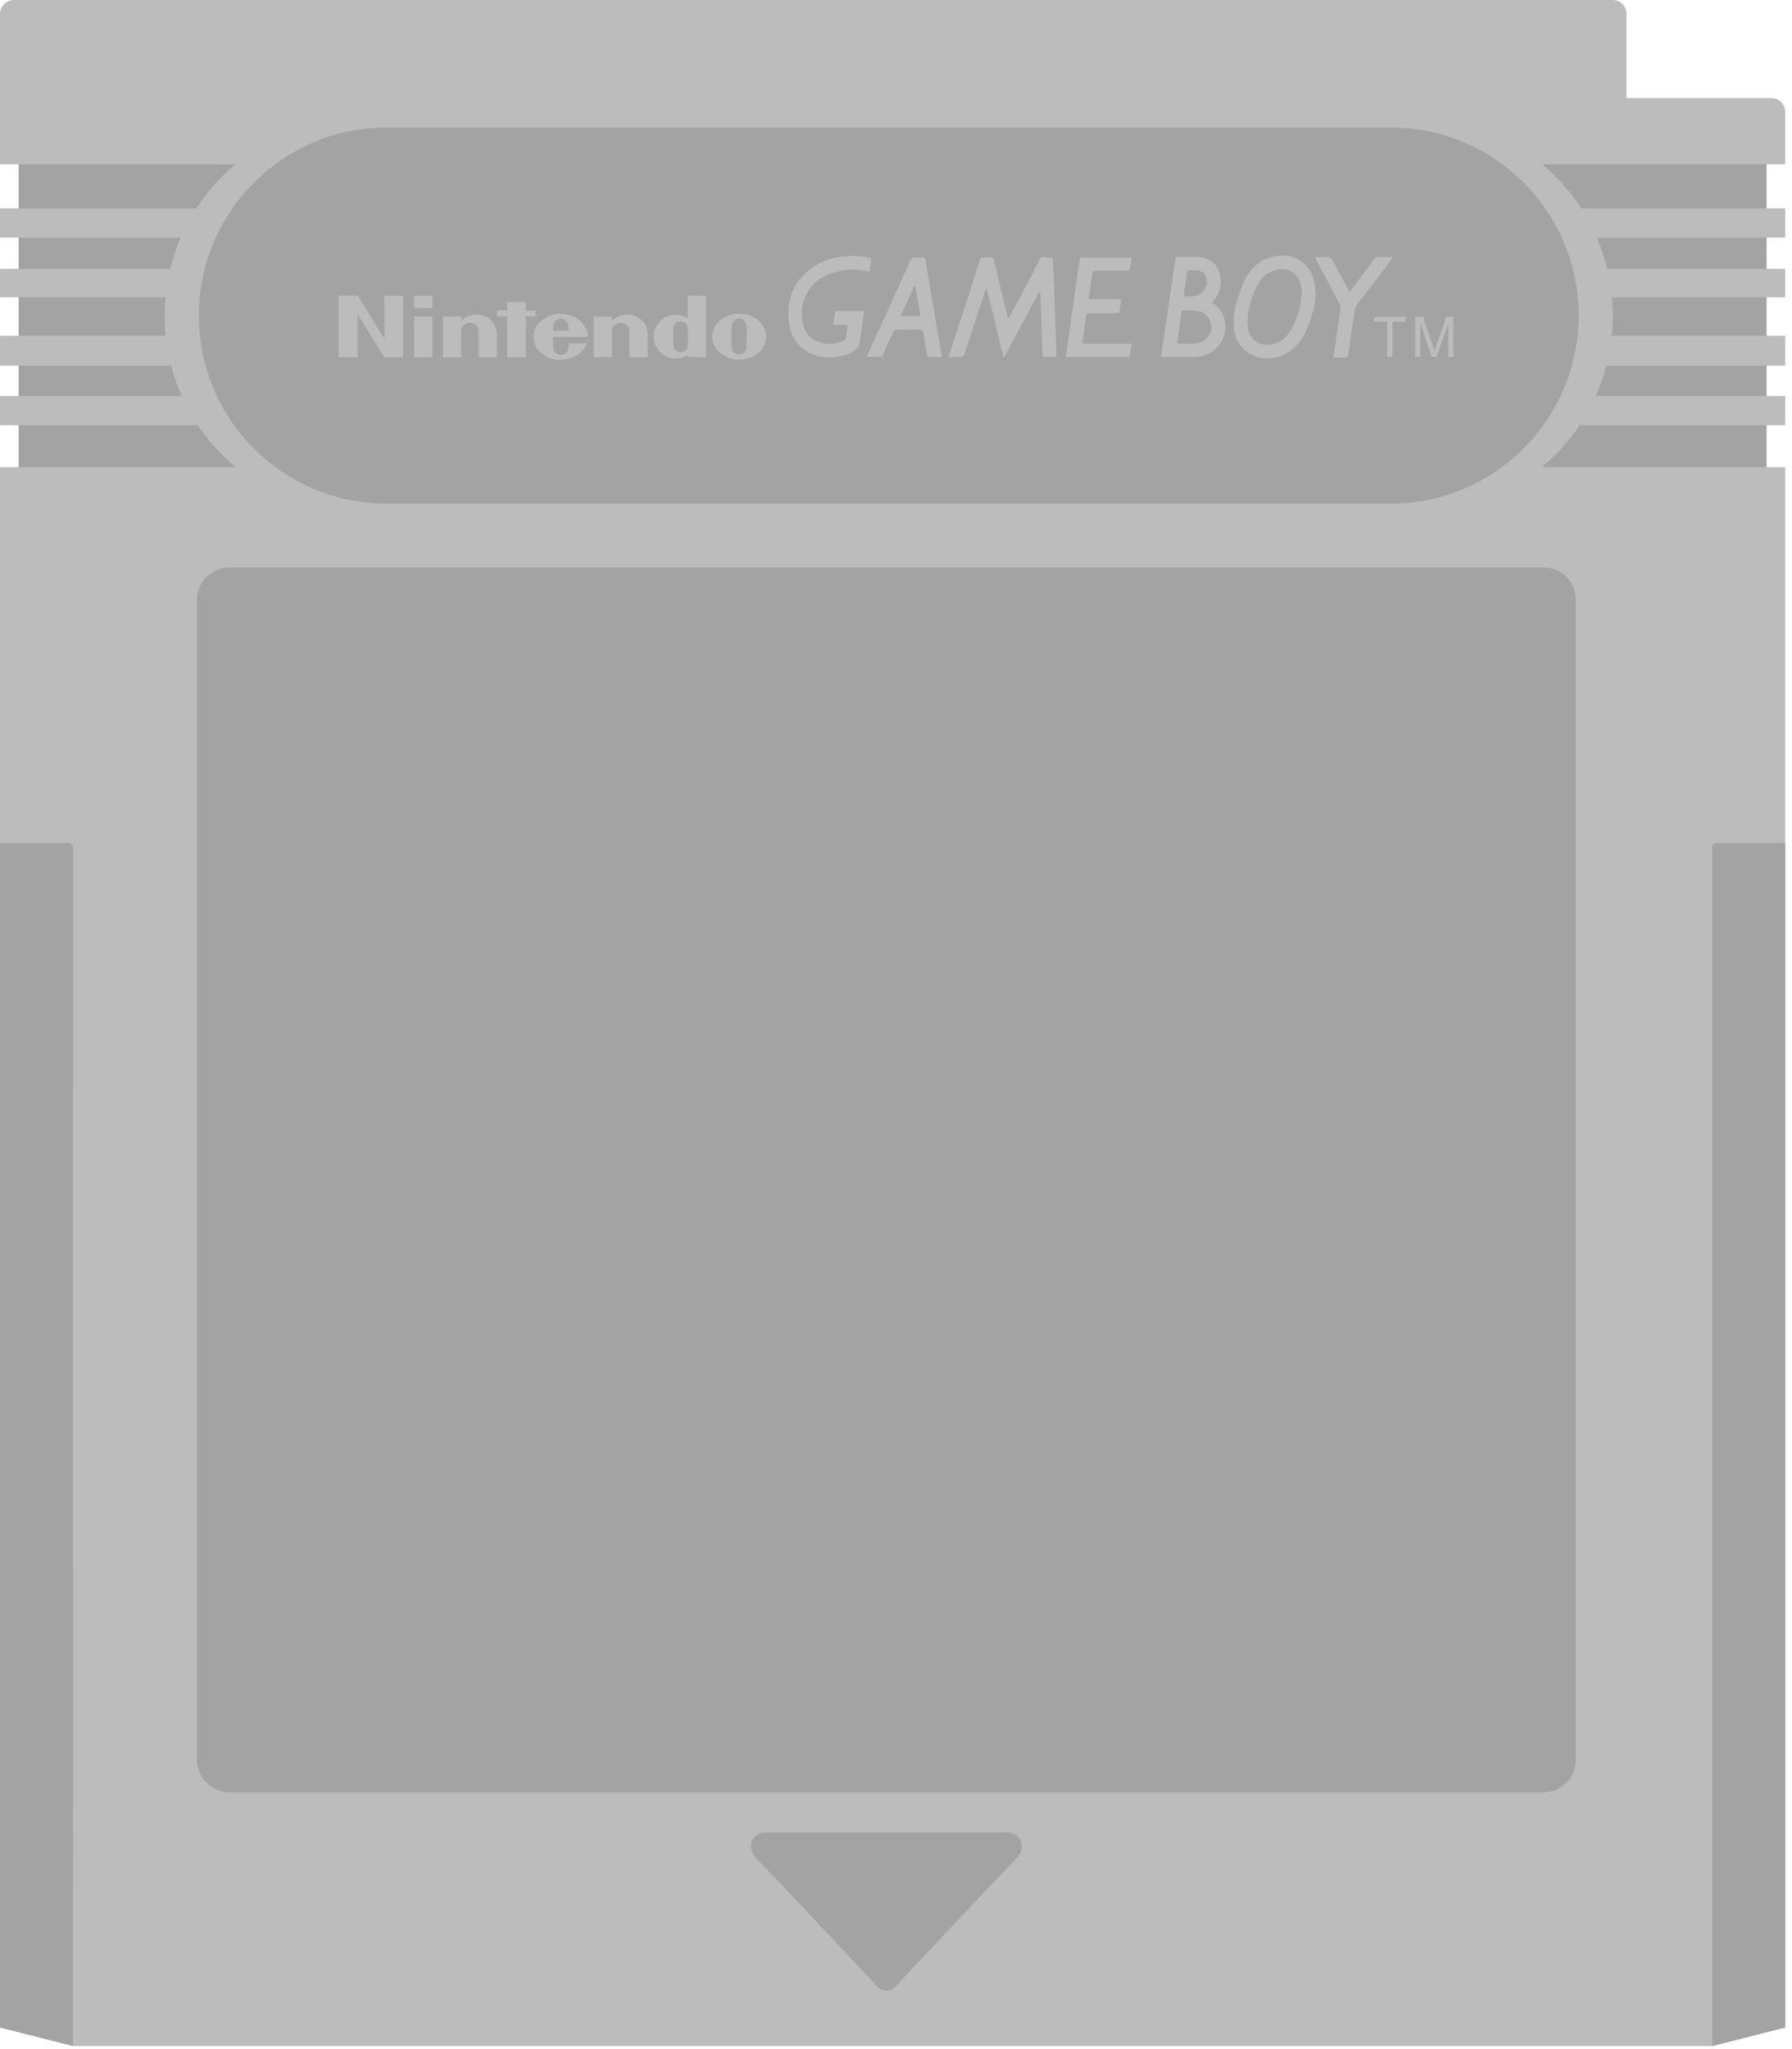
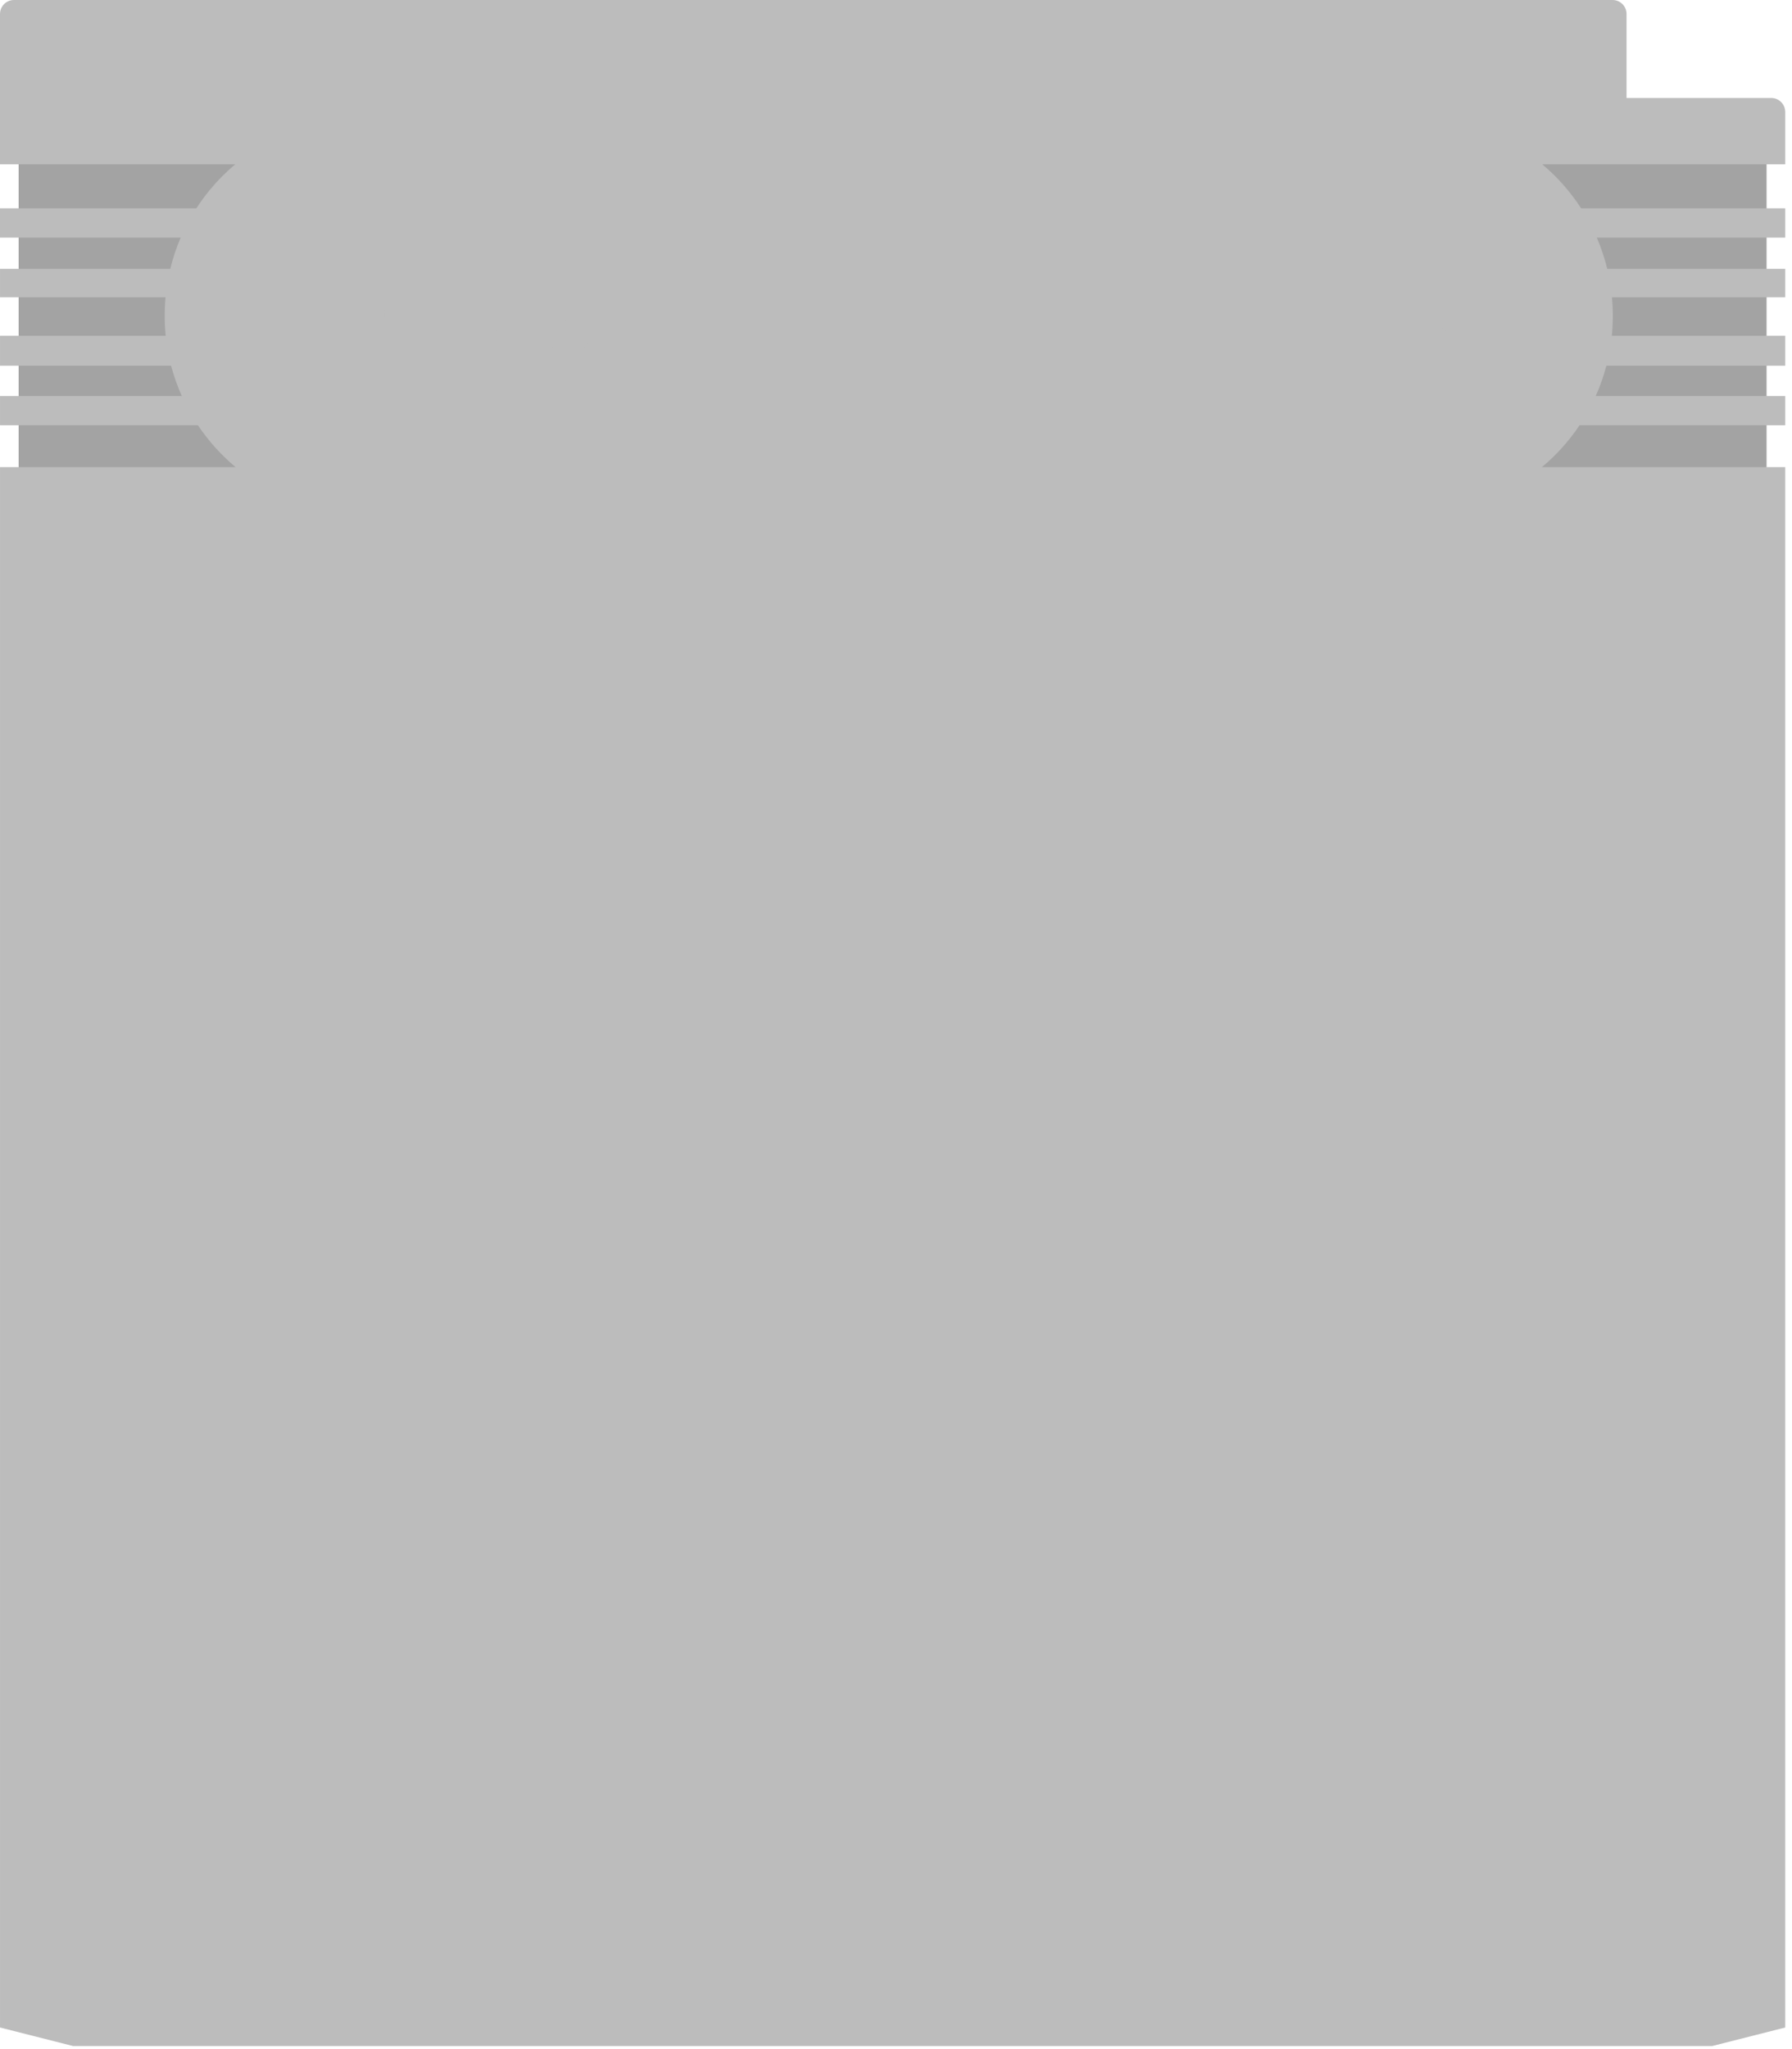
<svg xmlns="http://www.w3.org/2000/svg" fill="none" height="152" viewBox="0 0 133 152" width="133">
  <path d="m1.384 10.147h129.729v25.773h-129.729z" fill="#a3a3a3" />
  <path d="m114.467 12.19h18.03v-3.885c0-.573-.466-1.038-1.038-1.038h-10.739v-6.229c0-.573-.465-1.038-1.038-1.038h-118.644c-.573 0-1.038.465-1.038 1.038v11.153h17.455c-1.117.938-2.088 2.037-2.881 3.261h-14.574v2.175h13.409c-.32.742-.578 1.516-.771 2.316h-12.638v2.111h12.286c-.088.95-.085 1.905.011 2.854h-12.297v2.22h12.699c.203.776.472 1.527.794 2.248h-13.493v2.169h14.69c.779 1.163 1.72 2.209 2.795 3.106h-17.485v115.747l5.42 1.374h121.656l5.42-1.374v-115.747h-18.059c1.075-.897 2.016-1.943 2.795-3.106h15.265v-2.169h-14.067c.322-.721.591-1.472.793-2.248h13.274v-2.22h-12.872c.05-.493.076-.994.076-1.499 0-.457-.024-.909-.065-1.355h12.861v-2.111h-13.212c-.192-.792-.45-1.567-.772-2.316h13.984v-2.175h-15.149c-.793-1.224-1.764-2.324-2.881-3.262z" fill="#bcbcbc" />
-   <path d="m28.713 37.361c-7.707 0-13.953-6.247-13.953-13.952 0-7.707 6.247-13.954 13.953-13.954h74.495c7.706 0 13.954 6.247 13.954 13.954 0 7.706-6.247 13.952-13.954 13.952zm88.245 93.175c0 .642-.256 1.258-.71 1.712s-1.07.709-1.712.709h-97.498c-.642 0-1.258-.255-1.712-.709-.454-.454-.71-1.07-.71-1.712v-86.025c0-.642.256-1.258.71-1.712.454-.454 1.07-.71 1.712-.71h97.499c.642 0 1.258.255 1.713.709.454.454.709 1.07.709 1.713zm-42.292 5.39c1.237 0 1.522 1.188.721 1.989-1.47 1.472-8.85 9.37-8.85 9.37s-.346.389-.75.389c-.431 0-.749-.389-.749-.389s-7.38-7.898-8.851-9.37c-.801-.8-.516-1.989.721-1.989zm-69.246 15.846-5.42-1.374v-87.869h5.075c.191 0 .346.154.346.345zm121.657 0 5.42-1.374v-87.869h-5.074c-.092 0-.179.036-.244.101-.065.065-.102.152-.102.244z" fill="#a3a3a3" />
  <g fill="#bcbcbc">
    <path d="m102.953 26.476v-2.621h-.979v-.351h2.355v.351h-.984v2.621zm2.078 0v-2.972h.592l.703 2.104c.065.196.112.343.142.44.034-.108.087-.267.159-.476l.711-2.068h.529v2.972h-.379v-2.487l-.864 2.487h-.354l-.86-2.53v2.53z" />
-     <path clip-rule="evenodd" d="m74.858 23.622c.112-.202.229-.401.337-.604.612-1.155 1.24-2.302 1.821-3.472.303-.532.133-.503.752-.446.395.036.387.008.4.411.028.933.068 1.865.101 2.798.015.396.024.793.038 1.19l.104 2.744c.003.074.001.148.001.234h-1.035l-.161-4.862c-.02-.004-.04-.009-.06-.015l-2.625 4.898-.064-.016-1.228-5.087-.056-.001c-.094.279-.189.558-.281.837-.453 1.375-.903 2.751-1.361 4.124-.018.053-.085.126-.132.127-.327.012-.653.006-1.007.006l.293-.911 1.553-4.795c.165-.511.329-1.023.488-1.535.033-.108.088-.147.201-.142.198.009.398.013.596-.001.147-.01.205.045.238.184.21.897.43 1.794.645 2.691.131.543.259 1.087.388 1.63zm11.306 2.836 1.097-7.38c.108-.006.206-.017.302-.017.445-.002.889 0 1.334 0 .763-.001 1.485.535 1.639 1.282.138.667.06 1.314-.396 1.868-.059.07-.111.147-.175.234l.155.12c.508.386.793.888.819 1.536.048 1.235-.811 2.267-2.048 2.353-.878.063-1.765.026-2.646.031-.021 0-.043-.015-.081-.027zm1.933-.969.002.018c.272-.019.551-.012.818-.061.57-.109 1.013-.662.988-1.197-.027-.601-.488-1.124-1.082-1.192-.316-.037-.64-.022-.959-.039-.122-.006-.165.046-.18.157-.041.313-.09.623-.134.935-.056.392-.105.784-.161 1.177-.02.145.017.218.183.206.174-.014.35-.004.525-.004zm.153-3.481c.653-.001 1.002-.199 1.231-.698.233-.504.029-1.238-.67-1.248-.151-.003-.303 0-.453-.017-.178-.021-.247.051-.268.225-.053.445-.123.887-.186 1.33-.058.408-.057.408.346.408zm9.392-.205c-.03.895-.286 1.726-.614 2.544-.274.677-.677 1.257-1.26 1.692-.95.707-2.471.769-3.395-.065-.486-.438-.741-.999-.798-1.644-.077-.883.111-1.729.405-2.553.206-.578.425-1.15.806-1.644.506-.659 1.175-1.028 1.995-1.143.572-.08 1.117-.01 1.621.287.614.362.985.904 1.134 1.592.064.304.073.622.106.934zm-1.026-.145c-.027-.187-.041-.416-.097-.635-.047-.197-.138-.381-.265-.539-.127-.158-.288-.285-.47-.373-.71-.358-1.732.008-2.201.643-.351.476-.568 1.016-.733 1.58-.189.643-.32 1.287-.235 1.963.091.723.622 1.281 1.438 1.279.668-.002 1.212-.312 1.59-.853.632-.904.921-1.927.973-3.065zm-32.082-1.511c-.698-.17-1.382-.204-2.057-.07-1.064.211-2.011.641-2.563 1.647-.218.382-.353.805-.397 1.242-.043.438.005.879.144 1.296.147.466.453.805.887 1.014.675.327 1.361.327 2.045.009.128-.06.214-.141.225-.301.016-.244.052-.487.092-.728.025-.144-.035-.171-.159-.168-.291.005-.583.002-.911.002.035-.27.067-.52.101-.772.033-.246.034-.246.283-.246.58 0 1.158.003 1.738-.002.12-.001.171.029.153.159-.111.768-.215 1.535-.329 2.304-.017.089-.059.172-.122.237-.43.449-.984.636-1.581.711-.646.081-1.286.043-1.881-.244-.926-.447-1.493-1.175-1.639-2.205-.104-.74-.064-1.47.175-2.18.298-.888.879-1.553 1.651-2.068.636-.42 1.364-.679 2.122-.755.632-.073 1.272-.051 1.898.067.273.051.277.046.239.323-.033.237-.073.472-.114.727zm19.305 6.328h-4.74c.35-2.46.699-4.903 1.047-7.357h3.847c-.05.309-.095.611-.155.91-.005.028-.104.054-.159.054-.777.003-1.555.009-2.333-.001-.189-.003-.264.045-.288.244-.065.562-.156 1.12-.237 1.68-.008.056 0 .114 0 .193h.217c.666 0 1.332.005 1.999-.003.153-.002.195.048.168.194-.052.274-.092.55-.14.843h-.199c-.672 0-1.345.003-2.017-.004-.149-.002-.22.037-.241.196-.084.624-.175 1.247-.272 1.869-.024.155.025.201.183.201 1.087-.007 2.174-.003 3.262-.003h.204zm-13.946.012c-.338 0-.664.003-.989-.005-.032-.001-.082-.072-.09-.114-.104-.574-.202-1.149-.294-1.725-.022-.145-.079-.196-.226-.195-.579.007-1.158.01-1.736-.002-.164-.003-.224.076-.28.202-.253.564-.513 1.125-.762 1.691-.042.097-.093.128-.195.127-.326-.005-.651-.002-.998-.002.193-.43.374-.839.56-1.247.465-1.019.933-2.036 1.397-3.055.445-.976.886-1.955 1.337-2.927.03-.065.134-.127.209-.133.215-.018.432.003.648-.01.135-.007.185.044.206.171.102.622.211 1.243.317 1.865l.725 4.26.164.967c.005.037.004.077.007.132zm-1.974-5.297-.053-.006-1.017 2.225c.045.023.06.036.075.037l1.262.005c.112 0 .113-.062.097-.154-.078-.453-.15-.909-.227-1.363-.042-.247-.09-.495-.137-.744zm29.67-2.119c.294 0 .551.024.803-.005.312-.036.456.094.591.369.35.718.742 1.415 1.12 2.12.013.024.032.046.067.09.131-.172.255-.33.376-.492.496-.664.991-1.33 1.489-1.992.034-.045.098-.094.15-.096.384-.007.769-.005 1.206-.005-.135.189-.244.35-.361.505-.779 1.028-1.555 2.058-2.341 3.083-.173.227-.156.496-.196.749-.152.979-.291 1.96-.432 2.941-.019.136-.067.2-.223.191-.284-.017-.568-.005-.879-.005l.135-.918c.135-.924.271-1.846.397-2.771.004-.098-.021-.194-.071-.278-.578-1.099-1.161-2.197-1.742-3.295-.024-.048-.045-.096-.089-.191z" fill-rule="evenodd" />
    <path d="m28.528 25.1c-.034-.025-.062-.057-.081-.094-.616-.995-1.231-1.991-1.845-2.987-.037-.061-.074-.085-.147-.085-.404.005-.809.002-1.214.002l-.101.005v4.564h1.398v-3.154l.024-.007.061.094c.618.994 1.236 1.989 1.851 2.984.042.068.086.092.165.092.394-.005.789-.003 1.184-.003h.102v-4.567h-1.398zm22.516-1.475c-.255-.139-.501-.251-.78-.271-.275-.02-.537.02-.786.138-.252.12-.459.292-.627.514-.414.549-.465 1.299-.073 1.845.594.829 1.374.927 2.262.5.004.053.008.103.01.151h1.343v-4.562h-1.349zm-.001 2.01c-.011.295-.254.493-.545.483-.068.001-.135-.012-.198-.037-.063-.025-.12-.062-.169-.11-.049-.047-.087-.104-.114-.166-.027-.062-.041-.129-.042-.197-.009-.213-.002-.427-.002-.641 0-.197-.006-.394 0-.593.009-.322.211-.526.523-.537.305-.009.537.181.549.496.017.434.016.869-.002 1.302zm-14.553-1.831c-.568-.584-1.531-.624-2.162-.092l-.101.079v-.308h-1.345v3.024h1.34c.002-.044.006-.085.006-.128 0-.595-.004-1.191 0-1.786 0-.096.015-.201.055-.286.125-.271.464-.414.769-.338.29.07.471.309.471.623v1.912h1.349c.003-.017.006-.026.006-.036 0-.562.007-1.125-.002-1.688-.007-.37-.122-.704-.386-.976zm11.562.838c-.007-.177-.051-.351-.13-.509-.079-.159-.191-.299-.328-.411-.289-.247-.656-.383-1.036-.385-.38-.002-.748.131-1.04.375l-.102.085v-.318h-1.349v3.023h1.35v-.135l-.002-1.807c0-.126.034-.239.109-.341.087-.115.208-.199.345-.241s.285-.041.421.004c.273.092.42.307.42.621l.001 1.777c0 .041.004.082.007.123h1.338c.004-.02.009-.034.009-.046-.003-.605.008-1.211-.014-1.815zm8.241-.865c-.79-.687-2.096-.677-2.886.02-.725.64-.737 1.675-.023 2.327.394.36.91.557 1.444.551.551-.003 1.021-.148 1.425-.474.805-.653.821-1.745.04-2.424zm-.872 1.191h-.01c0 .26.012.52-.003.779-.019.346-.267.567-.593.554-.256-.01-.466-.208-.514-.489-.014-.078-.02-.157-.02-.236-.001-.405-.001-.808.002-1.213.001-.085.007-.172.025-.254.062-.3.295-.491.566-.476.289.016.505.237.537.547.004.046.01.092.01.138zm-12.261-1.065c-.367-.367-.857-.584-1.375-.611-.621-.044-1.18.116-1.652.532-.315.277-.511.625-.54 1.051-.038.553.184.999.609 1.335.634.501 1.353.602 2.115.372.531-.16.945-.481 1.185-.997.019-.04.03-.082.045-.123h-1.34c-.01.125-.012.243-.029.359-.04.287-.258.491-.525.5-.292.011-.537-.158-.58-.452-.041-.281-.031-.569-.043-.868h2.6c0-.049.003-.085-.001-.12-.036-.371-.202-.718-.469-.978zm-1.311.634c-.234 0-.467-.003-.701.002-.089.002-.117-.028-.107-.113.013-.107.007-.218.028-.324.023-.131.092-.25.195-.335.103-.085.233-.13.366-.128.133.002.261.052.361.14.1.088.165.209.184.341.021.132.021.266.032.416zm-2.099-1.513h-.737v-.61h-1.375v.611h-.114c-.182.001-.363-.001-.543.004-.029.001-.081.031-.082.05-.007.127-.004.255-.004.393h.749v3.033h1.373v-3.036h.733zm-9.01 3.482h1.357v-3.025h-1.357zm1.357-4.563h-1.363v.911h1.363z" />
  </g>
</svg>